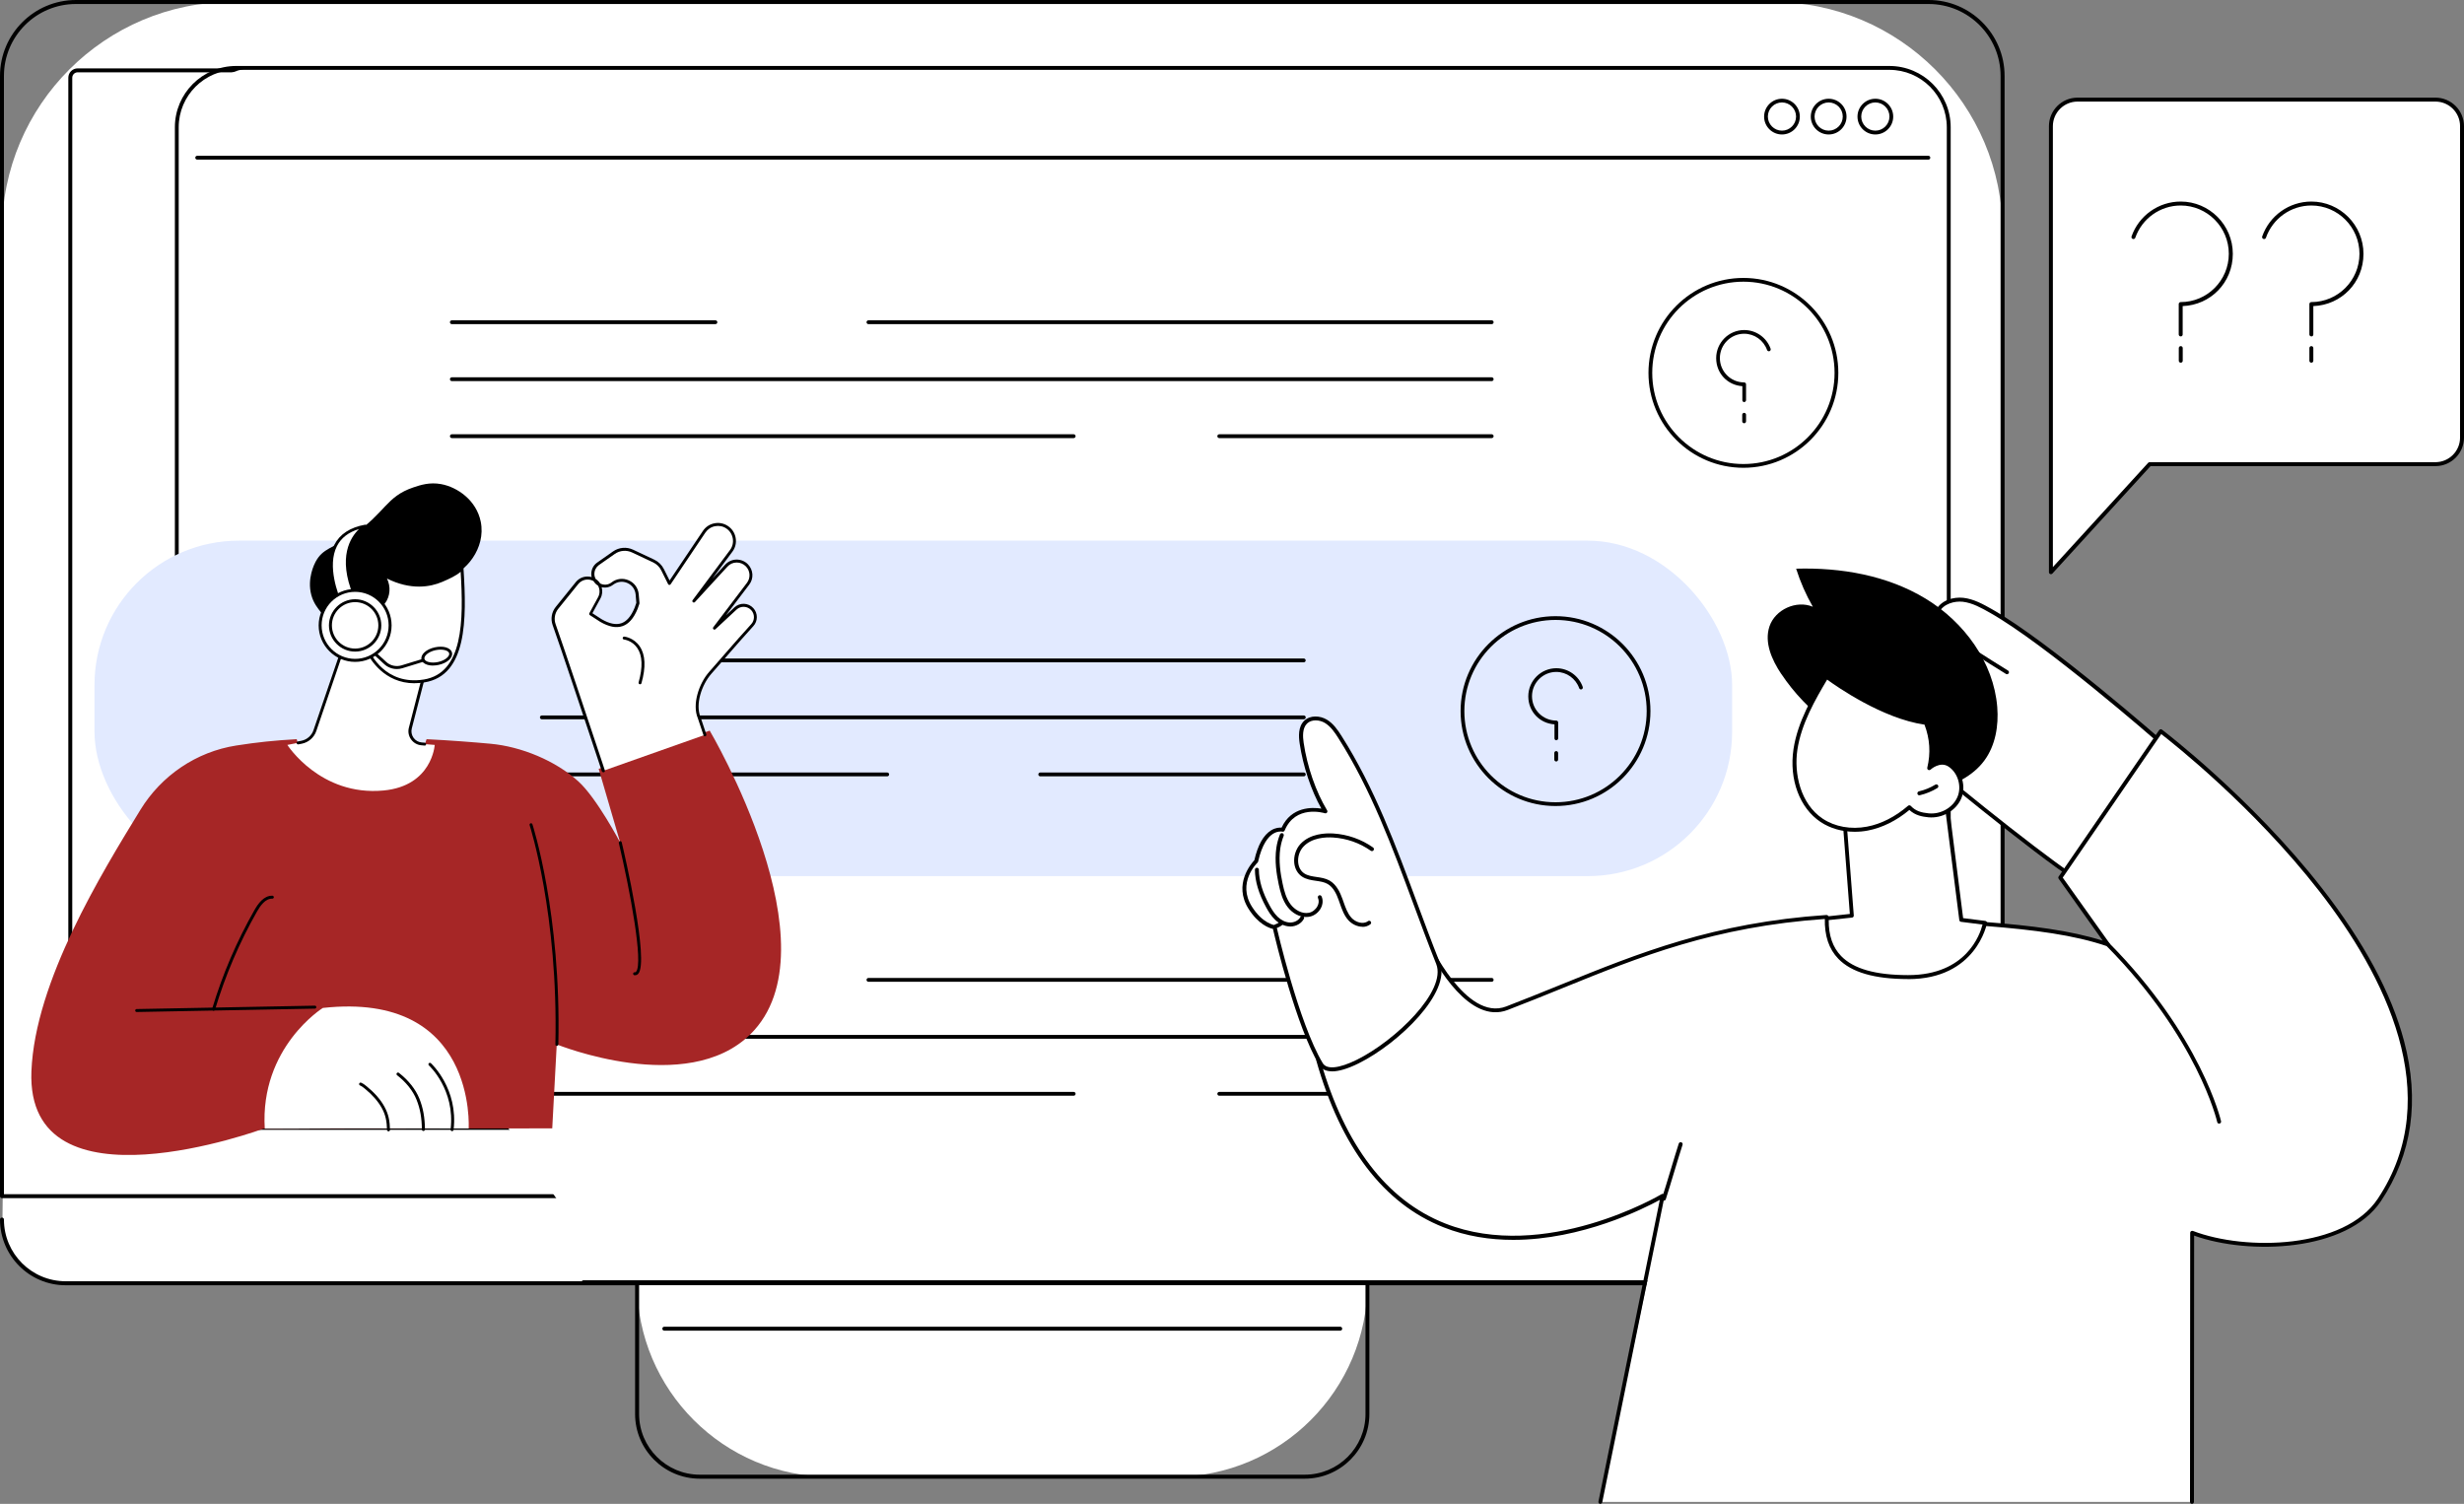
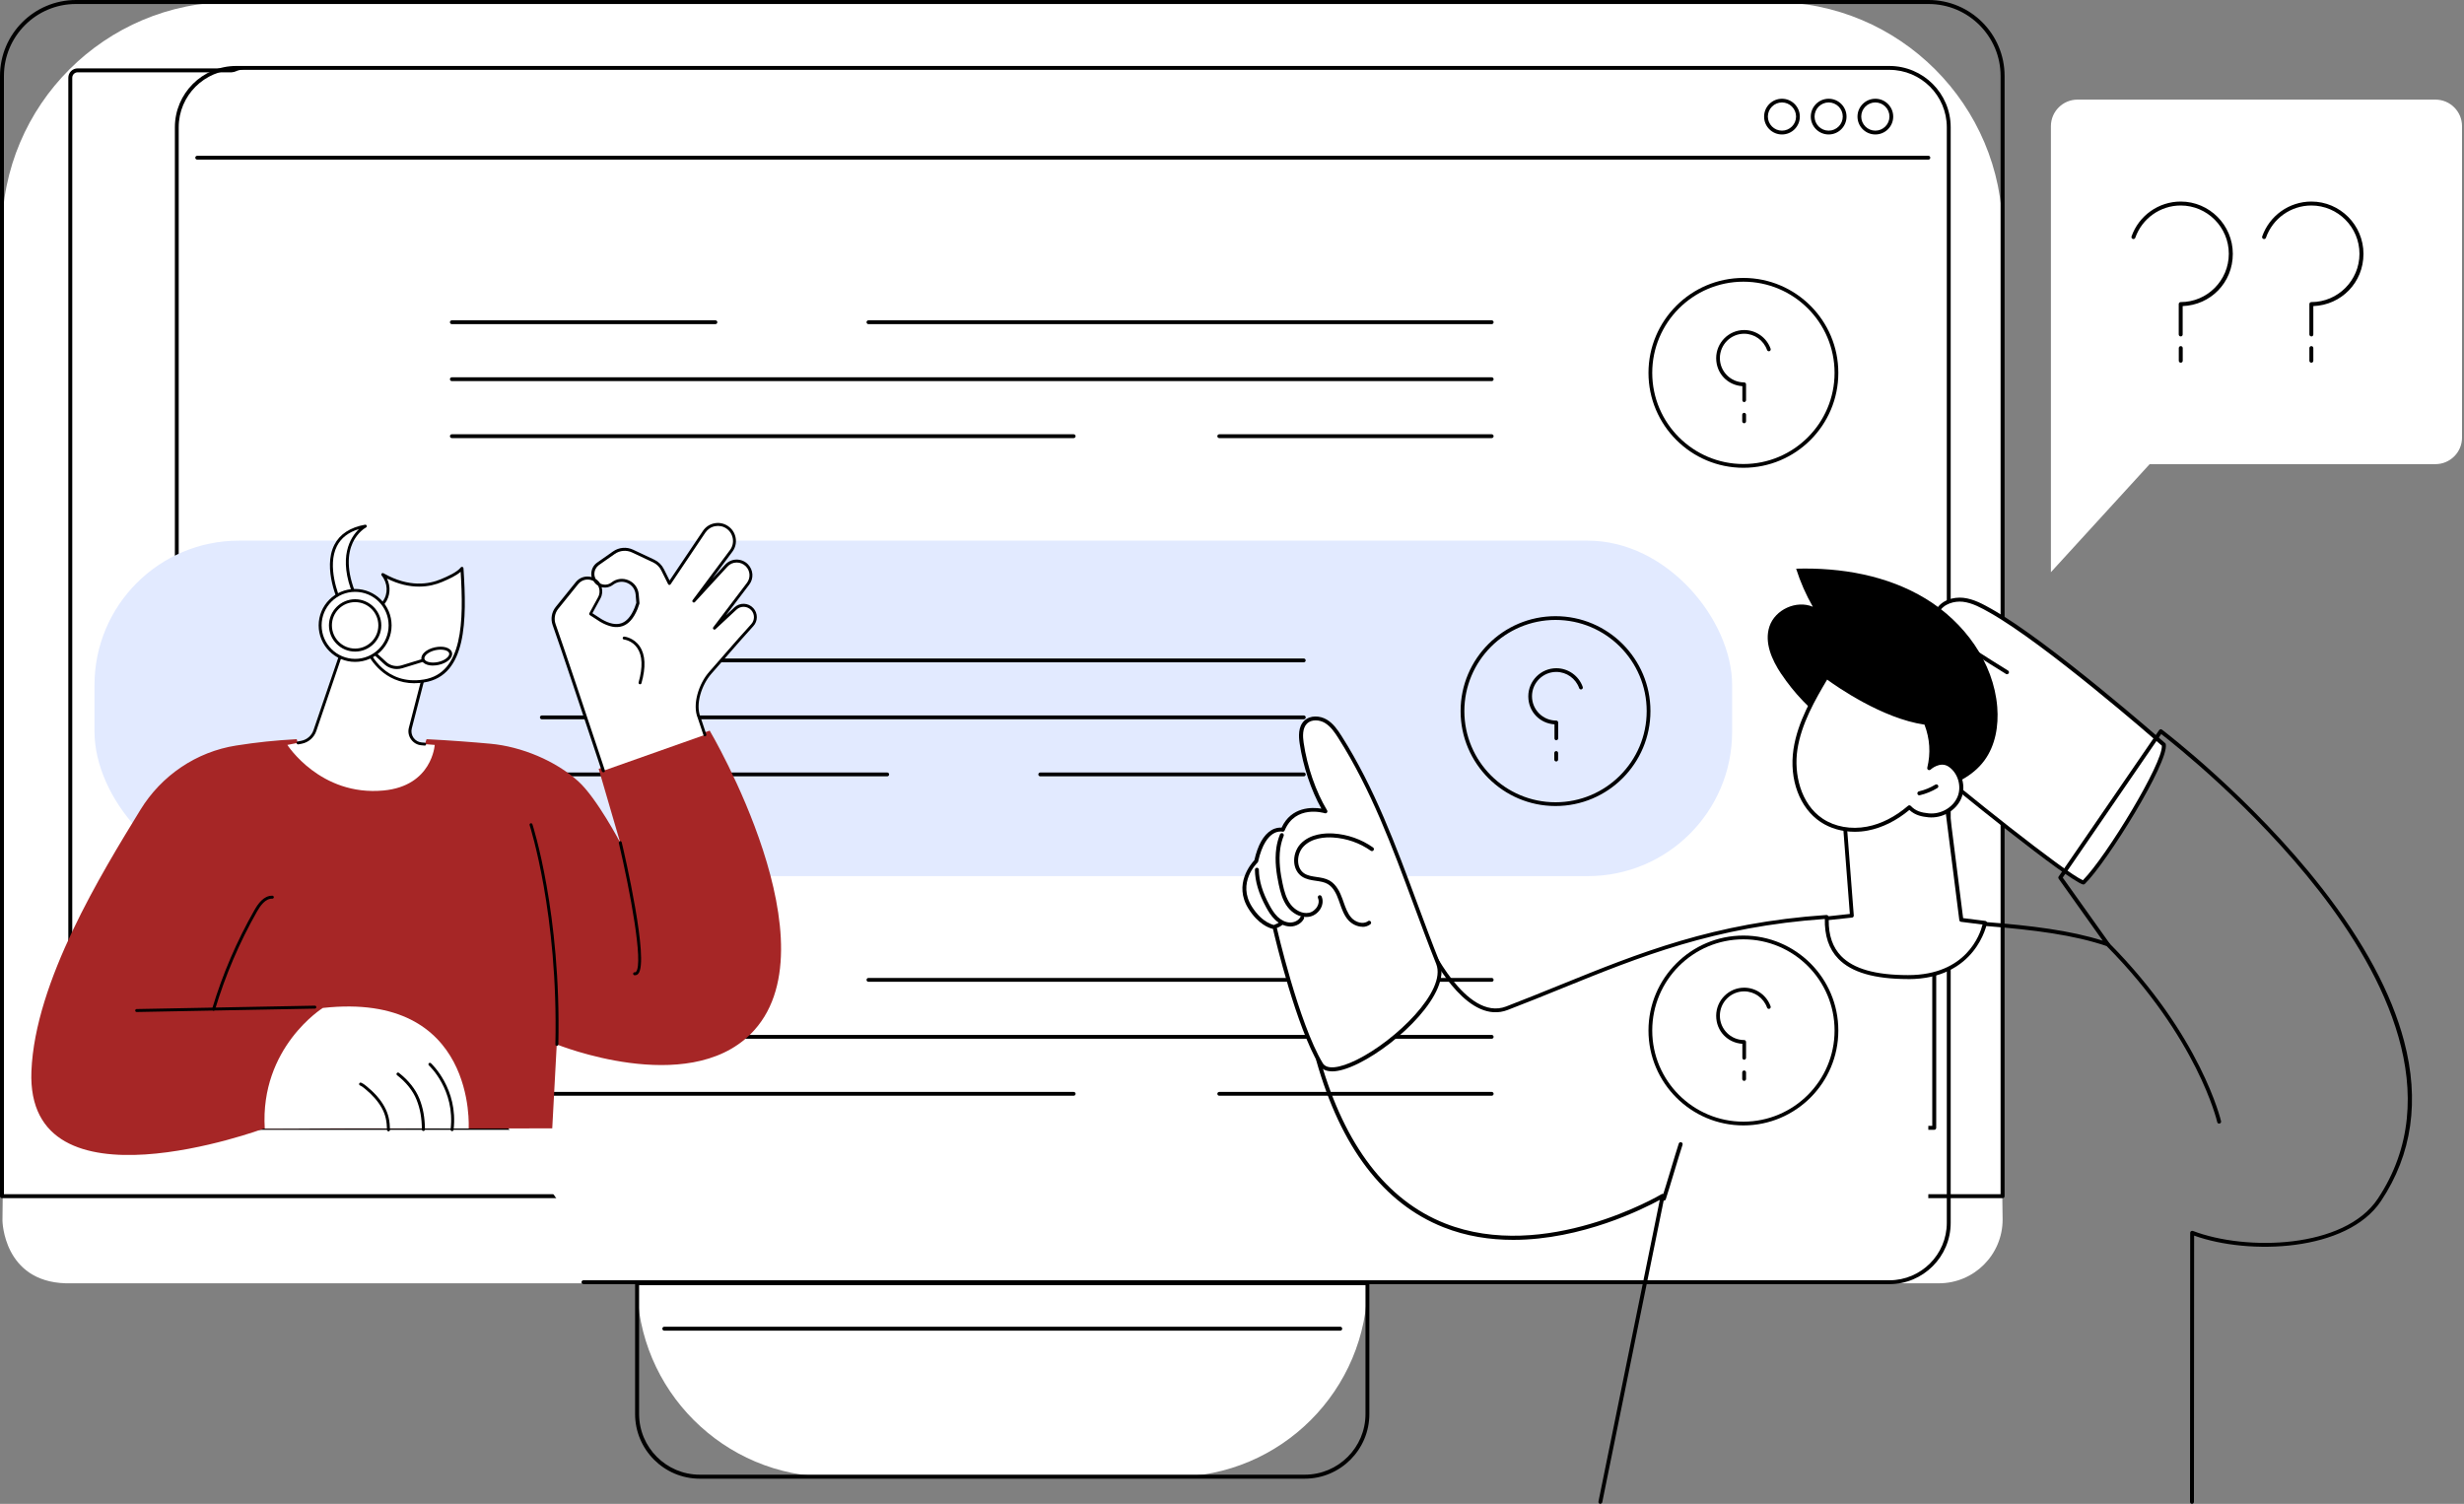
<svg xmlns="http://www.w3.org/2000/svg" id="Layer_1" data-name="Layer 1" viewBox="0 0 400 244.14">
  <rect x="0" y="0" width="400" height="244.14" fill="#808080" stroke="none" />
  <g id="Support">
    <g>
      <g>
        <path d="M325.1,197.98c0,5.71-4.63,10.35-10.34,10.35H10.66c-10.12-.3-10.26-10.15-10.26-10.15l.1-9.21,324.48,.31,.12,8.71Z" style="fill: #fff;" />
-         <path d="M314.76,208.65H10.66c-5.88,0-10.66-4.78-10.66-10.67,0-.18,.14-.32,.32-.32s.32,.14,.32,.32c0,5.53,4.49,10.02,10.02,10.02H314.76c5.52,0,10.02-4.5,10.02-10.02,0-.18,.14-.32,.32-.32s.32,.14,.32,.32c0,5.88-4.78,10.67-10.66,10.67Z" />
      </g>
      <g>
        <path d="M37.67,.32h250.07c20.62,0,37.35,16.74,37.35,37.35V194.19H.32V37.67C.32,17.06,17.06,.32,37.67,.32Z" style="fill: #fff;" />
        <path d="M325.1,194.51H.32c-.18,0-.32-.14-.32-.32V12.33C0,5.53,5.53,0,12.33,0H313.09c6.8,0,12.33,5.53,12.33,12.33V194.19c0,.18-.14,.32-.32,.32ZM.64,193.87H324.77V12.33c0-6.44-5.24-11.68-11.68-11.68H12.33C5.88,.64,.64,5.88,.64,12.33V193.87Z" />
      </g>
      <path d="M314,183.41H11.41c-.18,0-.32-.14-.32-.32V12.62c0-.84,.68-1.52,1.52-1.52h121.17c.18,0,.32,.14,.32,.32s-.14,.32-.32,.32H12.61c-.48,0-.88,.39-.88,.88V182.77H313.68v-36.28c0-.18,.14-.32,.32-.32s.32,.14,.32,.32v36.6c0,.18-.14,.32-.32,.32Z" />
      <g>
        <path d="M103.43,208.33h118.56c0,17.33-14.07,31.41-31.41,31.41h-55.75c-17.33,0-31.41-14.07-31.41-31.41h0Z" style="fill: #fff;" />
        <path d="M211.82,240.05H113.6c-5.79,0-10.5-4.71-10.5-10.5v-21.23c0-.18,.14-.32,.32-.32h118.56c.18,0,.32,.14,.32,.32v21.23c0,5.79-4.71,10.5-10.5,10.5Zm-108.07-31.41v20.91c0,5.43,4.42,9.85,9.85,9.85h98.22c5.43,0,9.85-4.42,9.85-9.85v-20.91H103.75Z" />
      </g>
      <path d="M217.57,216.02H107.84c-.18,0-.32-.14-.32-.32s.14-.32,.32-.32h109.73c.18,0,.32,.14,.32,.32s-.14,.32-.32,.32Z" />
    </g>
    <g>
      <g>
        <path d="M217.5,16.5h-45.25c-9.13,0-16.53,6.73-16.53,15.03,0,2.24,.54,4.36,1.51,6.27l-7.82,14.22,15.87-6.87c2.12,.9,4.48,1.4,6.96,1.4h45.25c9.13,0,16.53-6.73,16.53-15.03s-7.4-15.03-16.53-15.03Z" style="fill: #fff;" />
-         <path d="M149.41,52.35c-.09,0-.18-.04-.24-.11-.09-.1-.11-.25-.04-.37l7.74-14.07c-.97-1.98-1.47-4.09-1.47-6.27,0-8.47,7.56-15.35,16.85-15.35h45.25c9.29,0,16.85,6.89,16.85,15.35s-7.56,15.35-16.85,15.35h-45.25c-2.42,0-4.77-.46-6.96-1.37l-15.74,6.81s-.08,.03-.13,.03Zm22.84-35.53c-8.93,0-16.2,6.6-16.2,14.71,0,2.13,.5,4.19,1.47,6.13,.05,.09,.05,.21,0,.3l-7.37,13.4,15.01-6.49c.08-.04,.17-.04,.25,0,2.15,.91,4.46,1.37,6.84,1.37h45.25c8.93,0,16.2-6.6,16.2-14.71s-7.27-14.71-16.2-14.71h-45.25Z" />
      </g>
      <path d="M283.21,91.17l-7.82-14.22c.97-1.91,1.51-4.03,1.51-6.27,0-8.3-7.4-15.03-16.53-15.03h-45.25c-9.13,0-16.53,6.73-16.53,15.03s7.4,15.03,16.53,15.03h45.25c2.49,0,4.85-.5,6.96-1.4l15.87,6.87Z" style="fill: #e2eaff;" />
      <g>
        <path d="M235.94,94.79h-63.7c-9.13,0-16.53,6.73-16.53,15.03,0,2.24,.54,4.36,1.51,6.27l-7.82,14.22,15.87-6.87c2.12,.9,4.48,1.4,6.96,1.4h63.7c9.13,0,16.53-6.73,16.53-15.03s-7.4-15.03-16.53-15.03Z" style="fill: #fff;" />
        <path d="M149.41,130.64c-.09,0-.18-.04-.24-.11-.09-.1-.11-.25-.04-.37l7.74-14.07c-.97-1.98-1.47-4.09-1.47-6.27,0-8.46,7.56-15.35,16.85-15.35h63.7c9.29,0,16.85,6.89,16.85,15.35s-7.56,15.35-16.85,15.35h-63.7c-2.42,0-4.76-.46-6.96-1.37l-15.74,6.81s-.08,.03-.13,.03Zm22.84-35.53c-8.93,0-16.2,6.6-16.2,14.71,0,2.13,.5,4.19,1.47,6.13,.05,.09,.05,.21,0,.3l-7.37,13.4,15.01-6.49c.08-.04,.17-.04,.25,0,2.15,.91,4.46,1.37,6.84,1.37h63.7c8.93,0,16.2-6.6,16.2-14.71s-7.27-14.71-16.2-14.71h-63.7Z" />
      </g>
    </g>
    <g>
      <g>
        <g>
          <path d="M96.5,203.61h207.13c5.2,0,9.41-4.22,9.41-9.41V20.43c0-5.2-4.22-9.41-9.41-9.41H41.43c-5.2,0-9.41,4.22-9.41,9.41V109.31l64.49,94.3Z" style="fill: #fff;" />
          <path d="M94.71,208.47h212.01c5.49,0,9.95-4.46,9.95-9.95V20.66c0-5.49-4.46-9.95-9.95-9.95H38.34c-5.49,0-9.95,4.46-9.95,9.95V111.63c0,.17,.14,.31,.31,.31s.31-.14,.31-.31V20.66c0-5.14,4.18-9.32,9.32-9.32H306.72c5.14,0,9.32,4.18,9.32,9.32V198.52c0,5.14-4.18,9.32-9.32,9.32H94.71c-.17,0-.31,.14-.31,.31s.14,.31,.31,.31Z" />
        </g>
        <path d="M32.01,25.91H313.05c.17,0,.31-.14,.31-.31s-.14-.31-.31-.31H32.01c-.17,0-.31,.14-.31,.31s.14,.31,.31,.31Z" />
        <g>
          <path d="M304.44,21.83c1.6,0,2.9-1.3,2.9-2.9s-1.3-2.9-2.9-2.9-2.9,1.3-2.9,2.9,1.3,2.9,2.9,2.9Zm0-5.2c1.26,0,2.29,1.03,2.29,2.29s-1.03,2.29-2.29,2.29-2.29-1.03-2.29-2.29,1.03-2.29,2.29-2.29Z" />
          <path d="M296.86,21.83c1.6,0,2.9-1.3,2.9-2.9s-1.3-2.9-2.9-2.9-2.9,1.3-2.9,2.9,1.3,2.9,2.9,2.9Zm0-5.2c1.26,0,2.29,1.03,2.29,2.29s-1.03,2.29-2.29,2.29-2.29-1.03-2.29-2.29,1.03-2.29,2.29-2.29Z" />
          <path d="M289.28,21.83c1.6,0,2.9-1.3,2.9-2.9s-1.3-2.9-2.9-2.9-2.9,1.3-2.9,2.9,1.3,2.9,2.9,2.9Zm0-5.2c1.26,0,2.29,1.03,2.29,2.29s-1.03,2.29-2.29,2.29-2.29-1.03-2.29-2.29,1.03-2.29,2.29-2.29Z" />
        </g>
      </g>
      <g>
        <g>
          <g>
            <path d="M283.14,65.27c.17,0,.31-.14,.31-.31v-2.57c0-.17-.14-.31-.31-.31-2.17,0-3.94-1.77-3.94-3.95s1.77-3.95,3.94-3.95c1.67,0,3.16,1.06,3.72,2.64,.06,.16,.23,.24,.39,.19,.16-.06,.24-.23,.19-.39-.64-1.82-2.37-3.04-4.29-3.04-2.51,0-4.55,2.05-4.55,4.56s1.88,4.4,4.25,4.55v2.28c0,.17,.14,.31,.31,.31Z" />
            <path d="M283.14,68.71c.17,0,.31-.14,.31-.31v-1.07c0-.17-.14-.31-.31-.31s-.31,.14-.31,.31v1.07c0,.17,.14,.31,.31,.31Z" />
          </g>
          <path d="M283.02,75.94c8.5,0,15.41-6.91,15.41-15.41s-6.91-15.41-15.41-15.41-15.41,6.91-15.41,15.41,6.91,15.41,15.41,15.41Zm0-30.21c8.16,0,14.8,6.64,14.8,14.8s-6.64,14.8-14.8,14.8-14.8-6.64-14.8-14.8,6.64-14.8,14.8-14.8Z" />
        </g>
        <g>
          <path d="M73.35,52.62h42.79c.17,0,.31-.14,.31-.31s-.14-.31-.31-.31h-42.79c-.17,0-.31,.14-.31,.31s.14,.31,.31,.31Z" />
          <path d="M140.98,52.62h101.18c.17,0,.31-.14,.31-.31s-.14-.31-.31-.31h-101.18c-.17,0-.31,.14-.31,.31s.14,.31,.31,.31Z" />
          <path d="M73.35,61.87H242.16c.17,0,.31-.14,.31-.31s-.14-.31-.31-.31H73.35c-.17,0-.31,.14-.31,.31s.14,.31,.31,.31Z" />
          <path d="M73.35,71.12h100.95c.17,0,.31-.14,.31-.31s-.14-.31-.31-.31H73.35c-.17,0-.31,.14-.31,.31s.14,.31,.31,.31Z" />
          <path d="M197.93,71.12h44.23c.17,0,.31-.14,.31-.31s-.14-.31-.31-.31h-44.23c-.17,0-.31,.14-.31,.31s.14,.31,.31,.31Z" />
        </g>
      </g>
      <g>
        <rect x="15.33" y="87.77" width="265.85" height="54.46" rx="23.44" ry="23.44" transform="translate(296.52 230) rotate(180)" style="fill: #e2eaff;" />
        <g>
          <g>
            <path d="M252.64,120.17c.17,0,.31-.14,.31-.31v-2.57c0-.17-.14-.31-.31-.31-2.17,0-3.94-1.77-3.94-3.95s1.77-3.95,3.94-3.95c1.67,0,3.16,1.06,3.72,2.64,.06,.16,.23,.24,.39,.19,.16-.06,.24-.23,.19-.39-.64-1.82-2.37-3.04-4.29-3.04-2.51,0-4.55,2.05-4.55,4.56s1.88,4.4,4.25,4.55v2.28c0,.17,.14,.31,.31,.31Z" />
            <path d="M252.63,123.62c.17,0,.31-.14,.31-.31v-1.07c0-.17-.14-.31-.31-.31s-.31,.14-.31,.31v1.07c0,.17,.14,.31,.31,.31Z" />
          </g>
          <path d="M252.52,130.85c8.5,0,15.41-6.91,15.41-15.41s-6.91-15.41-15.41-15.41-15.41,6.91-15.41,15.41,6.91,15.41,15.41,15.41Zm0-30.21c8.16,0,14.8,6.64,14.8,14.8s-6.64,14.8-14.8,14.8-14.8-6.64-14.8-14.8,6.64-14.8,14.8-14.8Z" />
        </g>
        <g>
          <path d="M168.87,126.03h42.79c.17,0,.31-.14,.31-.31s-.14-.31-.31-.31h-42.79c-.17,0-.31,.14-.31,.31s.14,.31,.31,.31Z" />
          <path d="M82.59,126.03h61.44c.17,0,.31-.14,.31-.31s-.14-.31-.31-.31h-61.44c-.17,0-.31,.14-.31,.31s.14,.31,.31,.31Z" />
          <path d="M87.96,116.77h123.7c.17,0,.31-.14,.31-.31s-.14-.31-.31-.31H87.96c-.17,0-.31,.14-.31,.31s.14,.31,.31,.31Z" />
          <path d="M110.7,107.52h100.95c.17,0,.31-.14,.31-.31s-.14-.31-.31-.31H110.7c-.17,0-.31,.14-.31,.31s.14,.31,.31,.31Z" />
        </g>
      </g>
      <g>
        <g>
          <g>
            <path d="M283.14,172.03c.17,0,.31-.14,.31-.31v-2.57c0-.17-.14-.31-.31-.31-2.17,0-3.94-1.77-3.94-3.95s1.77-3.95,3.94-3.95c1.67,0,3.16,1.06,3.72,2.64,.06,.16,.23,.24,.39,.19,.16-.06,.24-.23,.19-.39-.64-1.82-2.37-3.04-4.29-3.04-2.51,0-4.55,2.05-4.55,4.56s1.88,4.4,4.25,4.55v2.28c0,.17,.14,.31,.31,.31Z" />
            <path d="M283.14,175.47c.17,0,.31-.14,.31-.31v-1.07c0-.17-.14-.31-.31-.31s-.31,.14-.31,.31v1.07c0,.17,.14,.31,.31,.31Z" />
          </g>
          <path d="M283.02,182.7c8.5,0,15.41-6.91,15.41-15.41s-6.91-15.41-15.41-15.41-15.41,6.91-15.41,15.41,6.91,15.41,15.41,15.41Zm0-30.21c8.16,0,14.8,6.64,14.8,14.8s-6.64,14.8-14.8,14.8-14.8-6.64-14.8-14.8,6.64-14.8,14.8-14.8Z" />
        </g>
        <g>
          <path d="M73.35,159.38h42.79c.17,0,.31-.14,.31-.31s-.14-.31-.31-.31h-42.79c-.17,0-.31,.14-.31,.31s.14,.31,.31,.31Z" />
          <path d="M140.98,159.38h101.18c.17,0,.31-.14,.31-.31s-.14-.31-.31-.31h-101.18c-.17,0-.31,.14-.31,.31s.14,.31,.31,.31Z" />
          <path d="M73.35,168.63H242.16c.17,0,.31-.14,.31-.31s-.14-.31-.31-.31H73.35c-.17,0-.31,.14-.31,.31s.14,.31,.31,.31Z" />
          <path d="M73.35,177.88h100.95c.17,0,.31-.14,.31-.31s-.14-.31-.31-.31H73.35c-.17,0-.31,.14-.31,.31s.14,.31,.31,.31Z" />
          <path d="M197.93,177.88h44.23c.17,0,.31-.14,.31-.31s-.14-.31-.31-.31h-44.23c-.17,0-.31,.14-.31,.31s.14,.31,.31,.31Z" />
        </g>
      </g>
    </g>
    <g>
      <g>
        <path d="M93.89,126.85c-3.71-3.37-9.27-5.65-14.26-6.11-2.84-.26-6.4-.54-10.38-.74-.22,.72-.52,1.41-.92,2.06-1.15,1.9-2.96,3.36-4.97,4.27-2.01,.91-4.26,1.32-6.46,1.05-2.15-.26-4.2-1.18-5.69-2.78-1.21-1.31-2.67-2.89-3.04-4.6-3.61,.2-6.45,.5-9.83,1.03-6.46,1.01-12.13,4.86-15.55,10.44-6.26,10.23-17.11,27.81-17.69,42.44-.93,23.58,37.68,9.32,37.68,9.32l46.87-.05,.73-13.63s21.11,8.55,31.45-1.66c14.22-14.04-6.62-49.28-6.62-49.28l-18.02,6.21,3.49,11.96s-3.79-7.21-6.8-9.94Z" style="fill: #a62626;" />
-         <path d="M22.19,164.29c-.13,0-.24-.1-.24-.24,0-.13,.1-.24,.24-.24l28.92-.55c.14,0,.24,.1,.24,.24,0,.13-.1,.24-.24,.24l-28.92,.55s0,0,0,0Z" />
+         <path d="M22.19,164.29c-.13,0-.24-.1-.24-.24,0-.13,.1-.24,.24-.24l28.92-.55c.14,0,.24,.1,.24,.24,0,.13-.1,.24-.24,.24s0,0,0,0Z" />
        <path d="M34.67,164.08s-.05,0-.07-.01c-.13-.04-.2-.17-.16-.3,1.67-5.57,3.98-10.96,6.86-16.02,.58-1.02,1.52-2.38,2.92-2.34,.13,0,.24,.12,.23,.25,0,.13-.12,.24-.25,.23-1.13-.04-1.96,1.18-2.48,2.09-2.86,5.03-5.15,10.38-6.81,15.92-.03,.1-.13,.17-.23,.17Z" />
        <path d="M103.08,158.32s-.06,0-.09,0c-.13-.02-.22-.14-.21-.27,.02-.13,.13-.23,.27-.21,.08,.01,.14-.01,.2-.08,1.24-1.38-.99-13.26-2.79-20.91-.03-.13,.05-.26,.18-.29,.13-.03,.26,.05,.29,.18,.47,1.97,4.49,19.33,2.68,21.34-.14,.16-.32,.24-.53,.24Z" />
        <path d="M90.39,169.79s0,0,0,0c-.13,0-.24-.11-.23-.25,.48-21.14-4.14-35.43-4.18-35.58-.04-.13,.03-.26,.15-.3,.13-.04,.26,.03,.3,.15,.05,.14,4.69,14.51,4.21,35.74,0,.13-.11,.23-.24,.23Z" />
      </g>
      <g>
        <g>
          <path d="M97.93,125.13c-1.41-4.22-6.38-19.21-8-23.75-.33-.91-.15-1.93,.46-2.69l3.27-4.05c.69-.86,1.92-1.06,2.85-.48,.98,.61,1.31,1.88,.76,2.9l-1.41,2.59,1.67,1.08c2.95,1.7,4.64,.62,5.71-1.96l.3-.86-.12-1.4c-.17-1.98-2.46-2.99-4.03-1.77-.69,.53-1.64,.55-2.34,.05-1.11-.79-1.12-2.43-.03-3.24l2.61-1.83c.89-.62,2.04-.72,3.02-.26l3.44,1.62c.62,.29,1.13,.79,1.43,1.41l1.11,2.23,5.64-8.39c.84-1.24,2.53-1.56,3.76-.71,1.25,.87,1.53,2.6,.62,3.82l-6.07,8.14,5.28-5.75c.9-.98,2.43-1,3.35-.04,.79,.82,.86,2.09,.18,2.99l-5.46,7.2,3.43-3.19c.78-.72,2-.68,2.72,.11,.68,.74,.68,1.87,0,2.61-1.9,2.06-4.32,4.9-6.82,7.74-1.58,1.79-2.71,5.1-1.78,7.3l.92,2.76-16.49,5.83Z" style="fill: #fff;" />
          <path d="M97.93,125.37c-.1,0-.19-.06-.23-.16l-.82-2.48c-2.03-6.08-5.79-17.4-7.17-21.27-.35-.99-.16-2.1,.5-2.92l3.27-4.05c.63-.78,1.65-1.07,2.57-.8-.04-.16-.06-.33-.06-.51,0-.73,.32-1.39,.91-1.82l2.62-1.84c.95-.67,2.2-.78,3.26-.28l3.44,1.62c.67,.32,1.22,.86,1.55,1.52l.93,1.86,5.41-8.05c.44-.66,1.11-1.1,1.89-1.24,.77-.15,1.56,.02,2.21,.47,.66,.46,1.09,1.14,1.22,1.93,.13,.79-.06,1.58-.54,2.22l-3.26,4.38,2.1-2.29c.48-.52,1.13-.81,1.84-.82,.7,0,1.37,.27,1.86,.78,.87,.91,.96,2.3,.19,3.3l-3.79,4.99,1.4-1.31c.42-.39,.98-.6,1.55-.58,.58,.02,1.11,.27,1.51,.7,.76,.82,.76,2.11,0,2.93-1.29,1.4-2.83,3.17-4.47,5.05-.77,.88-1.56,1.78-2.35,2.69-1.54,1.75-2.64,4.94-1.74,7.05l.93,2.78c.04,.13-.03,.26-.15,.3-.13,.04-.26-.03-.3-.15l-.92-2.76c-.97-2.26,.19-5.68,1.83-7.53,.8-.91,1.59-1.81,2.35-2.69,1.64-1.88,3.18-3.65,4.48-5.06,.59-.64,.59-1.64,0-2.28-.31-.33-.72-.52-1.17-.54-.45-.02-.88,.14-1.21,.45l-3.43,3.19c-.09,.08-.23,.09-.32,0-.09-.08-.11-.22-.03-.32l5.46-7.2c.62-.82,.55-1.94-.16-2.68-.4-.41-.94-.64-1.51-.63-.57,0-1.11,.24-1.49,.67l-5.28,5.75c-.09,.09-.23,.1-.33,.02-.1-.08-.12-.23-.04-.33l6.07-8.14c.4-.54,.56-1.2,.45-1.86-.11-.66-.47-1.24-1.02-1.62-.54-.38-1.2-.51-1.85-.39-.65,.12-1.21,.49-1.58,1.04l-5.64,8.39c-.05,.07-.13,.11-.21,.11-.09,0-.16-.06-.2-.13l-1.11-2.23c-.28-.57-.75-1.03-1.32-1.3l-3.44-1.62c-.9-.42-1.96-.33-2.78,.24l-2.61,1.83c-.45,.34-.71,.86-.71,1.43,0,.28,.07,.55,.19,.79,.31,.2,.57,.46,.75,.75,.59,.31,1.31,.25,1.85-.17,.81-.63,1.85-.75,2.78-.34,.94,.41,1.55,1.27,1.63,2.29l.12,1.4s0,.07-.01,.1l-.3,.86c-.64,1.54-1.44,2.45-2.46,2.79-1.01,.34-2.19,.11-3.6-.7l-1.68-1.09c-.11-.07-.14-.21-.08-.32l1.41-2.59c.33-.6,.3-1.31,0-1.87-.05-.03-.09-.06-.13-.09-.26-.18-.47-.41-.63-.67-.82-.45-1.85-.25-2.45,.48l-3.27,4.05c-.55,.69-.71,1.63-.42,2.46,1.38,3.88,5.15,15.2,7.18,21.28l.82,2.47c.04,.13-.03,.26-.15,.3-.03,0-.05,.01-.08,.01Zm-1.75-25.81l1.48,.96c1.27,.74,2.32,.95,3.2,.66,.87-.3,1.58-1.11,2.16-2.51l.28-.8-.11-1.34c-.07-.84-.57-1.55-1.35-1.89-.77-.34-1.63-.23-2.3,.28-.55,.42-1.23,.56-1.87,.4,.17,.6,.12,1.26-.2,1.84l-1.3,2.39Z" />
        </g>
        <path d="M103.91,111.08s-.04,0-.07,0c-.13-.04-.2-.17-.17-.3,.7-2.47,.63-4.35-.22-5.59-.83-1.22-2.14-1.37-2.15-1.37-.13-.01-.23-.13-.21-.26,.01-.13,.14-.23,.26-.21,.06,0,1.54,.17,2.5,1.58,.93,1.37,1.02,3.38,.28,5.99-.03,.11-.13,.17-.23,.17Z" />
      </g>
      <g>
        <path d="M42.98,183.22c5.25,.04,11.38-.08,15.48-.04l17.62,.02s1.4-22.33-23.67-19.57c0,0-10.23,6.37-9.43,19.59Z" style="fill: #fff;" />
        <path d="M63.07,183.66c-.13,0-.24-.1-.24-.23-.04-1.36-.2-2.39-.87-3.59-.61-1.08-1.51-2.11-2.75-3.12-.23-.19-.49-.39-.77-.51-.12-.05-.18-.19-.12-.32,.05-.12,.19-.18,.32-.12,.34,.15,.62,.37,.88,.58,1.29,1.06,2.23,2.12,2.86,3.26,.72,1.29,.89,2.37,.93,3.81,0,.13-.1,.24-.23,.25,0,0,0,0,0,0Z" />
        <path d="M68.73,183.61c-.13,0-.24-.11-.24-.24-.02-1.91-.28-3.36-.87-4.84-.57-1.44-1.7-2.85-3.16-3.98-.11-.08-.12-.23-.04-.34,.08-.11,.23-.12,.34-.04,1.53,1.18,2.71,2.66,3.32,4.18,.61,1.53,.88,3.03,.91,5.01,0,.13-.1,.24-.24,.24h0Z" />
        <path d="M73.39,183.63s-.02,0-.03,0c-.13-.02-.23-.14-.21-.27,.77-6.45-3.48-10.36-3.52-10.4-.1-.09-.11-.24-.02-.34,.09-.1,.24-.11,.34-.02,.05,.04,4.48,4.12,3.68,10.82-.01,.12-.12,.21-.24,.21Z" />
      </g>
      <g>
        <g>
          <path d="M56.27,103.48l-5.17,15.12c-.33,.97-1.15,1.68-2.15,1.88l-2.3,.45s5.34,8.36,15.61,7.4c7.91-.74,8.31-7.4,8.31-7.4l-2.13-.17c-1.28-.1-2.15-1.33-1.83-2.58l2.4-9.29s-9.77-7.88-12.74-5.41Z" style="fill: #fff;" />
          <path d="M68.92,121.03s-.01,0-.02,0l-.48-.04c-.68-.05-1.29-.4-1.69-.96-.4-.56-.53-1.25-.35-1.91l2.36-9.14c-2.75-2.19-9.93-7.14-12.26-5.35l-5.14,15.06c-.36,1.04-1.25,1.82-2.33,2.04l-.57,.11c-.13,.02-.26-.06-.28-.19-.03-.13,.06-.26,.19-.28l.57-.11c.91-.18,1.67-.84,1.97-1.72l5.17-15.12s.04-.08,.07-.11c3.09-2.57,12.64,5.08,13.04,5.4,.07,.06,.11,.16,.08,.25l-2.4,9.29c-.14,.52-.03,1.08,.28,1.52,.31,.44,.8,.72,1.34,.76l.48,.04c.13,.01,.23,.13,.22,.26-.01,.13-.12,.22-.24,.22Z" />
-           <path d="M78.04,84.68c.88,4.36-2.51,8.32-5.44,9.05-.1,.03-.21,.05-.31,.07-.06,.22-.14,.43-.24,.65-1.15,2.53-4.46,3.76-7.23,3.51-.8,.86-1.85,2.06-2.96,3.58-3.55,4.84-6.07,2.67-9.75-2.13-.49-.64-1.2-1.45-1.57-2.81-.73-2.68,.53-5.1,.69-5.4,1.2-2.23,2.75-2.14,6.15-4.43,5.17-3.48,5.26-6.14,9.71-7.64,1.18-.4,2.66-.88,4.51-.54,2.69,.49,5.74,2.65,6.44,6.09Z" />
          <g>
            <path d="M59.79,105.83s2.5,5.79,9.06,4.72c6.56-1.07,6.72-9.42,6.14-18.29-.66,.84-2.12,1.48-3.28,1.98-4.72,2.01-8.96-.62-9.58-.96,1.12,1.38,1.13,3.26,.18,4.53-.52,.7-1.51,1.21-3.25,1.24,0,0-.83-2.78-3.3-1.17s-1.55,8.42,4.04,7.96Z" style="fill: #fff;" />
            <path d="M67.28,110.92c-4.93,0-7.21-3.99-7.64-4.84-2.44,.14-4.34-1.1-5.11-3.34-.68-2-.21-4.22,1.09-5.07,.8-.52,1.54-.67,2.19-.43,.84,.31,1.27,1.18,1.42,1.55,1.39-.05,2.36-.43,2.89-1.14,.92-1.24,.85-2.98-.17-4.23-.07-.09-.07-.22,0-.3,.07-.09,.2-.11,.3-.06,.03,.02,.08,.04,.13,.07,4.03,2.26,7.25,1.73,9.24,.88,1.01-.43,2.54-1.08,3.19-1.9,.06-.08,.17-.11,.26-.08,.09,.03,.16,.11,.17,.21,.55,8.38,.56,17.42-6.34,18.54-.56,.09-1.1,.13-1.6,.13Zm-7.49-5.33c.09,0,.18,.06,.22,.14,.1,.23,2.51,5.6,8.8,4.58,6.36-1.04,6.47-9.48,5.97-17.49-.73,.65-1.87,1.16-2.98,1.64-1.97,.84-5.1,1.39-8.98-.54,.64,1.31,.54,2.86-.32,4.03-.64,.86-1.79,1.31-3.44,1.33-.1,0-.2-.07-.23-.17,0-.01-.35-1.11-1.19-1.42-.5-.18-1.09-.05-1.76,.38-1.12,.73-1.51,2.71-.9,4.51,.34,.99,1.49,3.28,4.78,3.01,0,0,.01,0,.02,0Z" />
          </g>
          <path d="M59.4,103.45c-.1,0-.19-.06-.23-.16-.14-.42-.29-.85-.54-1.2-.26-.36-.62-.59-.96-.61-.13,0-.23-.12-.22-.26,0-.13,.13-.23,.26-.22,.49,.03,.97,.33,1.32,.81,.29,.41,.45,.87,.61,1.32,.04,.13-.02,.26-.15,.3-.03,0-.05,.01-.08,.01Z" />
        </g>
        <g>
          <g>
            <path d="M59.3,85.41s-5.29,2.79-1.64,11.37l-2.35,1.27s-5.31-10.98,3.99-12.64Z" style="fill: #fff;" />
            <path d="M55.31,98.29s-.05,0-.07-.01c-.06-.02-.11-.06-.14-.12-.11-.24-2.79-5.85-.82-9.72,.88-1.73,2.56-2.82,4.98-3.26,.12-.02,.23,.05,.27,.16,.04,.11-.01,.23-.11,.29-.21,.11-5.04,2.81-1.53,11.06,.05,.11,0,.25-.11,.3l-2.35,1.27s-.07,.03-.11,.03Zm2.97-12.4c-1.7,.5-2.9,1.43-3.58,2.76-1.65,3.24,.24,7.98,.72,9.07l1.93-1.05c-2.58-6.24-.43-9.48,.93-10.78Z" />
          </g>
          <path d="M64.42,108.61c-.75,0-1.49-.28-2.05-.8l-3.72-3.43c-.1-.09-.1-.24-.01-.34,.09-.1,.24-.1,.34-.01l3.72,3.43c.66,.61,1.61,.82,2.47,.56l5.67-1.74c.13-.04,.26,.03,.3,.16,.04,.13-.03,.26-.16,.3l-5.67,1.74c-.29,.09-.59,.13-.88,.13Z" />
          <g>
            <path d="M73.15,106.02c.14,.66-.75,1.42-1.99,1.69-1.24,.27-2.36-.04-2.51-.71-.14-.66,.75-1.42,1.99-1.69,1.24-.27,2.36,.04,2.51,.71Z" style="fill: #fff;" />
            <path d="M70.29,108.05c-.31,0-.6-.04-.86-.11-.56-.16-.92-.47-1.01-.88-.18-.8,.78-1.67,2.17-1.97,.64-.14,1.27-.14,1.78,0,.56,.16,.92,.47,1.01,.88,.18,.8-.78,1.67-2.17,1.97-.31,.07-.63,.1-.92,.1Zm1.23-2.59c-.26,0-.54,.03-.82,.09-1.19,.26-1.9,.95-1.8,1.4,.05,.23,.29,.42,.67,.52,.44,.12,.99,.12,1.55,0,1.19-.26,1.9-.95,1.8-1.4-.05-.23-.29-.42-.67-.52-.22-.06-.46-.09-.73-.09Z" />
          </g>
          <g>
            <g>
              <ellipse cx="57.65" cy="101.53" rx="5.68" ry="5.68" style="fill: #fff;" />
              <path d="M57.65,107.45c-3.26,0-5.92-2.66-5.92-5.92s2.65-5.92,5.92-5.92,5.92,2.66,5.92,5.92-2.65,5.92-5.92,5.92Zm0-11.37c-3,0-5.44,2.44-5.44,5.44s2.44,5.44,5.44,5.44,5.44-2.44,5.44-5.44-2.44-5.44-5.44-5.44Z" />
            </g>
            <g>
              <ellipse cx="57.65" cy="101.53" rx="4.01" ry="4.01" style="fill: #fff;" />
              <path d="M57.65,105.78c-2.34,0-4.25-1.91-4.25-4.25s1.91-4.25,4.25-4.25,4.25,1.91,4.25,4.25-1.91,4.25-4.25,4.25Zm0-8.03c-2.08,0-3.77,1.69-3.77,3.77s1.69,3.77,3.77,3.77,3.77-1.69,3.77-3.77-1.69-3.77-3.77-3.77Z" />
            </g>
          </g>
        </g>
      </g>
    </g>
    <g>
      <g>
        <path d="M399.68,71.04V20.48c0-2.38-1.93-4.31-4.32-4.31h-58.1c-2.38,0-4.32,1.93-4.32,4.31V92.89l16.03-17.54h46.39c2.38,0,4.32-1.93,4.32-4.31Z" style="fill: #fff;" />
-         <path d="M332.94,93.21s-.08,0-.12-.02c-.12-.05-.2-.17-.2-.3V20.48c0-2.55,2.08-4.63,4.64-4.63h58.1c2.56,0,4.64,2.08,4.64,4.63v50.56c0,2.55-2.08,4.63-4.64,4.63h-46.25l-15.93,17.44c-.06,.07-.15,.1-.24,.1Zm4.32-76.72c-2.2,0-4,1.79-4,3.99V92.06l15.47-16.93c.06-.07,.15-.1,.24-.1h46.39c2.2,0,4-1.79,4-3.99V20.48c0-2.2-1.79-3.99-4-3.99h-58.1Z" />
      </g>
      <g>
        <g>
          <path d="M354.01,54.61c-.18,0-.32-.14-.32-.32v-4.93c0-.18,.14-.32,.32-.32,4.31,0,7.81-3.52,7.81-7.84s-3.51-7.84-7.81-7.84c-3.31,0-6.27,2.1-7.37,5.23-.06,.17-.24,.26-.41,.2-.17-.06-.26-.24-.2-.41,1.19-3.39,4.4-5.66,7.98-5.66,4.66,0,8.46,3.81,8.46,8.49s-3.62,8.31-8.14,8.48v4.61c0,.18-.14,.32-.32,.32Z" />
          <path d="M354.02,58.88c-.18,0-.32-.14-.32-.32v-2.05c0-.18,.14-.32,.32-.32s.32,.14,.32,.32v2.05c0,.18-.14,.32-.32,.32Z" />
        </g>
        <g>
          <path d="M375.22,54.61c-.18,0-.32-.14-.32-.32v-4.93c0-.18,.14-.32,.32-.32,4.31,0,7.81-3.52,7.81-7.84s-3.51-7.84-7.81-7.84c-3.31,0-6.27,2.1-7.37,5.23-.06,.17-.24,.26-.41,.2-.17-.06-.26-.24-.2-.41,1.19-3.39,4.4-5.66,7.98-5.66,4.66,0,8.46,3.81,8.46,8.49s-3.62,8.31-8.14,8.48v4.61c0,.18-.14,.32-.32,.32Z" />
          <path d="M375.22,58.88c-.18,0-.32-.14-.32-.32v-2.05c0-.18,.14-.32,.32-.32s.32,.14,.32,.32v2.05c0,.18-.14,.32-.32,.32Z" />
        </g>
      </g>
    </g>
    <g>
      <g>
        <g>
          <g>
            <path d="M308.9,114.69c-1.61-1.55-2.59-3.24-1.56-4.89,1.03-1.65,3.61-2.04,5.07-.76-1.08-.85-2.2-1.74-2.86-2.96-.66-1.21-.75-2.85,.16-3.89,.8-.91,2.17-1.14,3.35-.88,.58,.13,1.14,.36,1.67,.64-.51-.77-.66-1.86-.22-2.71,.74-1.44,2.56-2.06,4.17-1.88,1.61,.18,3.07,1,4.48,1.8,9.45,5.32,28.09,21.72,28.09,21.72,.49,2.69-9.32,18.76-13.04,22.38-2.41-.72-20.46-15.2-27.3-21.07-1.15-.98-2.33-2.03-2.91-3.42-.58-1.4-.37-3.25,.89-4.09Z" style="fill: #fff;" />
            <path d="M338.22,143.59s-.06,0-.09-.01c-2.49-.75-20.52-15.22-27.41-21.13-1.05-.9-2.37-2.03-3-3.54-.56-1.33-.47-3.2,.7-4.24-1.84-1.88-2.29-3.53-1.35-5.03,.54-.87,1.49-1.46,2.6-1.63,.33-.05,.66-.06,.98-.03-.53-.51-1.02-1.08-1.38-1.74-.65-1.2-.86-3.04,.2-4.25,.97-1.11,2.53-1.23,3.67-.98,.3,.07,.61,.16,.94,.29-.22-.74-.18-1.55,.16-2.2,.86-1.67,2.87-2.23,4.49-2.05,1.7,.19,3.24,1.06,4.61,1.83,9.37,5.28,27.96,21.6,28.15,21.76,.05,.05,.09,.11,.1,.18,.54,2.95-9.58,19.21-13.14,22.67-.06,.06-.14,.09-.22,.09Zm-27.95-34.99c-.17,0-.34,.01-.52,.04-.93,.14-1.71,.62-2.15,1.33-.8,1.29-.32,2.72,1.51,4.49,.07,.07,.11,.16,.1,.26,0,.1-.06,.18-.14,.24-1.13,.76-1.28,2.48-.77,3.7,.57,1.37,1.82,2.44,2.82,3.3,7.41,6.36,24.17,19.71,27.01,20.94,3.84-3.89,13.03-19.05,12.82-21.85-1.43-1.25-18.98-16.55-27.95-21.6-1.31-.74-2.79-1.58-4.36-1.76-1.35-.15-3.13,.32-3.85,1.7-.36,.7-.28,1.66,.2,2.38,.08,.12,.07,.28-.03,.39-.1,.11-.26,.14-.39,.07-.57-.3-1.09-.5-1.59-.61-1.2-.27-2.4,.04-3.04,.78-.86,.99-.67,2.52-.12,3.52,.59,1.08,1.6,1.93,2.54,2.67,.09,.06,.17,.13,.25,.2,.13,.11,.15,.31,.04,.45-.11,.13-.31,.16-.45,.05-.07-.06-.15-.12-.22-.18-.48-.34-1.08-.52-1.72-.52Z" />
          </g>
          <path d="M325.82,109.46c-.06,0-.12-.02-.17-.05-3.46-2.13-6.92-4.36-10.3-6.62-.15-.1-.19-.3-.09-.45,.1-.15,.3-.19,.45-.09,3.37,2.26,6.82,4.48,10.27,6.61,.15,.09,.2,.29,.11,.44-.06,.1-.17,.15-.27,.15Z" />
          <path d="M321.44,115.94c-.06,0-.13-.02-.19-.06l-8.92-6.38c-.14-.1-.18-.3-.07-.45,.1-.14,.3-.18,.45-.07l8.92,6.38c.14,.1,.18,.3,.07,.45-.06,.09-.16,.13-.26,.13Z" />
          <path d="M317.26,121.26c-.06,0-.12-.02-.18-.06-2.72-1.84-5.39-3.84-7.93-5.92-.14-.11-.16-.32-.04-.45,.11-.14,.32-.16,.45-.04,2.52,2.08,5.17,4.06,7.88,5.89,.15,.1,.19,.3,.09,.45-.06,.09-.16,.14-.27,.14Z" />
        </g>
        <g>
-           <path d="M355.85,243.82l.03-43.68c9.23,3.54,25.12,2.58,30.4-5.34,21.88-32.84-35.49-76.08-35.49-76.08l-16.31,23.76,7.72,10.85c-5.56-1.9-12.04-2.69-19.98-3.33-.49,.97-1.13,1.87-1.92,2.66-1.72,1.71-3.98,2.89-6.31,3.54-2.58,.72-5.37,.86-8.02,.44-2.76-.44-5.63-1.66-7.43-3.87-.93-1.15-1.56-2.51-2-3.91-22.23,1.49-35.16,8.39-51.9,14.82-6.9,2.65-13-10.77-13-10.77-2.29,9.57-10.62,15.13-17.64,19.15,13.45,47.57,56.34,22.1,56.34,22.1l-10.52,49.66h96.05Z" style="fill: #fff;" />
          <path d="M259.8,244.14s-.04,0-.06,0c-.17-.04-.29-.21-.25-.38l9.96-48.97c-2.56,1.4-12.66,6.49-23.8,6.49-3.74,0-7.6-.57-11.33-2.05-9.7-3.85-16.65-12.96-20.64-27.07-.04-.14,.02-.29,.15-.37,7.79-4.47,15.31-9.85,17.48-18.94,.03-.13,.15-.23,.28-.25,.14-.01,.27,.06,.32,.19,.06,.13,6.06,13.11,12.6,10.6,3.01-1.16,5.92-2.34,8.73-3.48,12.85-5.21,24.98-10.14,43.26-11.37,.15,0,.28,.08,.33,.22,.48,1.55,1.12,2.79,1.94,3.81,2.12,2.61,5.44,3.47,7.23,3.76,2.63,.42,5.36,.27,7.88-.44,2.45-.68,4.59-1.88,6.17-3.46,.76-.76,1.38-1.62,1.86-2.58,.06-.12,.19-.19,.31-.18,7.59,.6,13.8,1.36,19.13,3.04l-7.15-10.05c-.08-.11-.08-.26,0-.37l16.31-23.76c.05-.07,.13-.12,.21-.14,.09-.01,.18,0,.25,.06,.14,.11,14.51,11.01,26.01,25.79,6.77,8.69,11.24,17.01,13.28,24.73,2.57,9.68,1.32,18.43-3.73,26-5.5,8.26-21.43,8.82-30.34,5.62l-.03,43.22c0,.18-.14,.32-.32,.32h0c-.18,0-.32-.14-.32-.32l.03-43.68c0-.11,.05-.2,.14-.26,.09-.06,.2-.07,.3-.04,8.62,3.3,24.6,2.91,30.01-5.22,11.19-16.81,1-36.46-9.53-49.98-10.59-13.6-23.61-23.9-25.62-25.46l-15.99,23.3,7.59,10.66c.08,.11,.08,.27,0,.38-.08,.11-.23,.16-.36,.11-5.42-1.85-11.8-2.66-19.69-3.29-.49,.94-1.13,1.8-1.88,2.55-1.66,1.66-3.89,2.91-6.45,3.62-2.61,.73-5.43,.88-8.16,.45-1.88-.3-5.38-1.22-7.63-3.99-.83-1.03-1.48-2.26-1.98-3.78-18.04,1.25-30.07,6.13-42.81,11.3-2.82,1.14-5.73,2.33-8.74,3.48-6.17,2.37-11.56-7.24-13.03-10.15-2.48,8.76-10.11,14.21-17.35,18.38,3.95,13.78,10.74,22.66,20.19,26.41,16.24,6.44,35-4.63,35.18-4.74,.11-.07,.25-.06,.35,.01,.1,.07,.15,.2,.13,.33l-10.11,49.66c-.03,.15-.16,.26-.31,.26Z" />
          <path d="M270.11,194.91s-.07,0-.1-.02c-.17-.06-.26-.24-.2-.41,.33-.99,.85-2.73,1.36-4.41,.51-1.69,1.03-3.43,1.36-4.43,.06-.17,.24-.26,.41-.2,.17,.06,.26,.24,.2,.41-.33,.99-.85,2.73-1.36,4.41-.51,1.69-1.03,3.43-1.36,4.43-.04,.13-.17,.22-.3,.22Z" />
          <path d="M360.25,182.41c-.15,0-.28-.1-.31-.25-.03-.14-3.19-13.68-17.98-28.6-.12-.13-.12-.33,0-.45,.13-.13,.33-.12,.45,0,14.92,15.06,18.12,28.77,18.15,28.91,.04,.17-.07,.34-.24,.38-.02,0-.05,0-.07,0Z" />
        </g>
        <g>
          <g>
            <path d="M233.44,156.38c-4.96-12.4-8.73-25.43-15.89-36.7-.63-.99-1.32-2-2.33-2.6-1.01-.6-2.43-.66-3.27,.16-.85,.83-.81,2.2-.64,3.38,.54,3.7,1.91,7.92,3.85,11.11,0,0-5.03-1.54-6.91,2.98,0,0-3-.84-4.32,5.09,0,0-3.58,3.42-.97,7.55,1.87,2.97,3.96,3.16,3.96,3.16,0,0,3.54,15.58,7.53,22.25,2.64,4.4,21.66-9.71,18.99-16.38Z" style="fill: #fff;" />
            <path d="M216.24,173.92c-.97,0-1.67-.33-2.07-.99-3.73-6.22-7.09-20.25-7.52-22.13-.63-.14-2.38-.75-3.97-3.27-2.5-3.97,.45-7.35,.95-7.88,.56-2.48,1.49-4.11,2.75-4.87,.7-.42,1.32-.45,1.67-.42,1.58-3.43,4.96-3.33,6.46-3.09-1.68-2.98-2.98-6.89-3.53-10.6-.16-1.1-.26-2.68,.73-3.65,.99-.97,2.59-.84,3.66-.21,1.07,.63,1.79,1.68,2.44,2.71,5.32,8.37,8.82,17.84,12.22,27,1.19,3.21,2.42,6.53,3.71,9.75,1.9,4.75-6.56,13.07-13.19,16.36-1.74,.86-3.2,1.3-4.31,1.3Zm-8.39-38.93c-.27,0-.69,.06-1.16,.35-.76,.46-1.8,1.63-2.45,4.53-.01,.06-.05,.12-.09,.16-.14,.13-3.35,3.29-.92,7.15,1.75,2.78,3.7,3.01,3.72,3.01,.14,.01,.25,.11,.28,.25,.04,.16,3.57,15.6,7.5,22.15,.64,1.08,2.66,.87,5.54-.55,6.27-3.11,14.62-11.18,12.88-15.55-1.29-3.23-2.52-6.55-3.71-9.76-3.38-9.13-6.88-18.57-12.16-26.88-.63-1-1.28-1.94-2.22-2.5-.84-.5-2.13-.62-2.88,.11-.78,.77-.69,2.14-.55,3.1,.57,3.9,2,8.01,3.81,10.99,.07,.11,.06,.26-.02,.36-.08,.11-.22,.15-.35,.11-.19-.06-4.77-1.4-6.52,2.8-.06,.15-.23,.23-.38,.19-.01,0-.12-.03-.3-.03Z" />
          </g>
          <path d="M212.05,148.87c-1.11,0-2.26-.61-3.05-1.66-.8-1.06-1.15-2.38-1.42-3.65-.34-1.63-.69-3.77-.38-5.92,.11-.76,.31-1.5,.59-2.19,.07-.16,.26-.24,.42-.18,.16,.07,.24,.25,.18,.42-.26,.64-.44,1.33-.55,2.04-.3,2.05,.04,4.12,.37,5.69,.25,1.2,.58,2.44,1.31,3.4,.64,.84,1.8,1.59,2.97,1.36,.56-.11,1.09-.52,1.38-1.07,.24-.45,.27-.93,.09-1.33-.07-.16,0-.35,.16-.42,.16-.07,.35,0,.42,.16,.26,.58,.22,1.25-.1,1.88-.37,.72-1.07,1.26-1.83,1.41-.18,.04-.37,.05-.56,.05Z" />
          <path d="M221.18,150.45c-.85,0-1.73-.44-2.29-1.06-.71-.79-1.06-1.8-1.4-2.78-.06-.16-.11-.32-.17-.48-.34-.95-.85-2.1-1.82-2.64-.55-.31-1.19-.4-1.87-.5-.77-.11-1.58-.23-2.26-.68-.7-.47-1.15-1.24-1.26-2.17-.13-1.13,.26-2.34,1.01-3.14,1.57-1.67,4.01-1.77,5.33-1.69,2.32,.15,4.55,.93,6.45,2.27,.15,.1,.18,.3,.08,.45-.1,.15-.3,.18-.45,.08-1.8-1.27-3.92-2.01-6.12-2.15-1.21-.08-3.44,.01-4.82,1.49-.63,.67-.95,1.67-.84,2.63,.09,.74,.43,1.35,.98,1.71,.56,.37,1.26,.47,2,.58,.71,.1,1.44,.21,2.09,.57,1.15,.65,1.73,1.94,2.11,2.99,.06,.16,.11,.32,.17,.48,.32,.91,.65,1.86,1.27,2.56,.67,.75,1.92,1.16,2.7,.57,.14-.11,.34-.08,.45,.06,.11,.14,.08,.34-.06,.45-.38,.29-.83,.42-1.28,.42Z" />
          <path d="M209.46,150.4s-.08,0-.12,0c-.82-.04-1.66-.43-2.36-1.1-.64-.61-1.1-1.38-1.46-2.05-1.19-2.19-1.78-4.17-1.8-6.05,0-.18,.14-.32,.32-.33h0c.18,0,.32,.14,.32,.32,.02,1.77,.58,3.66,1.72,5.75,.34,.63,.76,1.34,1.34,1.9,.59,.56,1.28,.89,1.95,.92,.73,.03,1.44-.33,1.74-.9,.08-.16,.28-.22,.43-.13,.16,.08,.22,.28,.13,.43-.4,.76-1.28,1.25-2.22,1.25Z" />
          <path d="M207.13,150.69c-.13,0-.26-.08-.3-.22-.06-.17,.03-.35,.2-.41,.3-.1,.58-.27,.82-.47,.13-.12,.34-.1,.45,.03,.12,.13,.1,.34-.03,.45-.3,.26-.65,.46-1.03,.59-.03,.01-.07,.02-.11,.02Z" />
        </g>
      </g>
      <g>
        <g>
          <path d="M289.15,109.39c-1.52-2.28-2.77-5.1-1.9-7.7,.92-2.74,4.37-4.31,7.04-3.19-1.12-1.96-2.03-4.03-2.71-6.18,7.29-.21,14.79,1.08,21.03,4.87,6.24,3.79,11.04,10.32,11.62,17.6,.24,3.03-.29,6.22-2.09,8.67-1.89,2.57-4.96,4.02-8.05,4.79-4.03,1.01-8.46,.98-12.13-.96-2.48-1.31-4.5-3.6-5.37-6.27-.22-.68-.37-1.39-.43-2.1-.04-.51,.22-1.46,.02-1.92-.23-.54-1.24-1.07-1.68-1.47-.63-.56-1.24-1.14-1.82-1.75-1.3-1.36-2.48-2.83-3.52-4.39Z" />
          <path d="M295.88,109.67c-.08,0-.17-.03-.23-.1-1.6-1.62-2.78-3.62-3.42-5.81-.05-.17,.05-.35,.22-.4,.17-.05,.35,.05,.4,.22,.61,2.08,1.74,3.99,3.26,5.53,.12,.13,.12,.33,0,.45-.06,.06-.14,.09-.23,.09Z" />
        </g>
        <g>
          <path d="M296.55,149.09l4.08-.44-1.08-13.94s3.39-16.99,16.44-4.3l2.39,18.93,3.84,.48s-1.56,8.83-12.51,8.8c-9.31-.02-13.33-3.16-13.16-9.53Z" style="fill: #fff;" />
          <path d="M309.76,158.94s-.03,0-.04,0c-5.46-.01-9.15-1.09-11.28-3.28-1.55-1.6-2.27-3.75-2.2-6.57,0-.16,.13-.29,.29-.31l3.77-.41-1.05-13.63s0-.06,0-.09c.06-.31,1.55-7.51,6.36-9,3-.93,6.57,.59,10.63,4.53,.05,.05,.09,.12,.09,.19l2.36,18.68,3.59,.45c.09,.01,.17,.06,.22,.13,.05,.07,.07,.16,.06,.25-.02,.09-1.73,9.07-12.78,9.07Zm-12.89-9.56c-.02,2.5,.65,4.41,2.02,5.83,2.01,2.07,5.55,3.08,10.83,3.09,.01,0,.03,0,.04,0,9.44,0,11.68-6.61,12.08-8.21l-3.49-.44c-.15-.02-.26-.13-.28-.28l-2.38-18.81c-3.84-3.7-7.17-5.15-9.91-4.3-4.27,1.33-5.78,7.88-5.91,8.47l1.07,13.89c.01,.17-.11,.33-.29,.34l-3.8,.41Z" />
        </g>
        <g>
          <path d="M309.96,131.06c-1.96,1.68-4.28,2.98-6.82,3.46-2.53,.48-5.27,.09-7.42-1.34-3.59-2.39-4.9-7.23-4.26-11.49,.63-4.27,2.85-8.11,5.06-11.82,0,0,8.41,6.45,16.14,7.49,.98,2.51,1.1,4.96,.53,7.36,0,0,1.72-1.56,3.29-.53,1.7,1.11,2.39,3.51,1.57,5.37-.82,1.86-2.95,3.01-4.97,2.81-1.14-.11-2.19-.33-3.11-1.31Z" style="fill: #fff;" />
          <path d="M301.07,135.03c-2.02,0-3.96-.55-5.52-1.59-3.4-2.26-5.13-6.9-4.4-11.81,.67-4.49,3.12-8.62,5.1-11.94,.05-.08,.13-.13,.22-.15,.09-.02,.18,0,.26,.06,.08,.06,8.43,6.41,15.98,7.43,.12,.02,.21,.09,.26,.2,.86,2.2,1.1,4.47,.71,6.75,.71-.41,1.87-.81,2.99-.07,1.81,1.18,2.57,3.77,1.69,5.77-.86,1.95-3.09,3.21-5.3,3-.99-.1-2.11-.28-3.1-1.19-2.1,1.75-4.43,2.9-6.74,3.34-.71,.14-1.43,.2-2.13,.2Zm-4.46-24.7c-1.91,3.22-4.2,7.17-4.83,11.4-.57,3.82,.48,8.76,4.12,11.18,1.97,1.31,4.59,1.78,7.18,1.29,2.29-.43,4.59-1.6,6.67-3.39,.13-.11,.32-.1,.44,.02,.8,.85,1.71,1.09,2.91,1.21,1.95,.19,3.89-.91,4.65-2.62,.76-1.72,.11-3.96-1.45-4.98-1.35-.88-2.84,.44-2.9,.5-.1,.09-.26,.11-.38,.04-.12-.07-.18-.21-.15-.35,.57-2.39,.42-4.68-.45-6.99-6.86-1-14.27-6.19-15.81-7.32Z" />
        </g>
        <path d="M311.58,129.11c-.15,0-.28-.1-.31-.25-.04-.17,.07-.35,.24-.39,.95-.22,1.84-.59,2.67-1.09,.15-.09,.35-.04,.44,.11,.09,.15,.04,.35-.11,.44-.89,.54-1.85,.93-2.86,1.17-.02,0-.05,0-.07,0Z" />
      </g>
    </g>
  </g>
</svg>